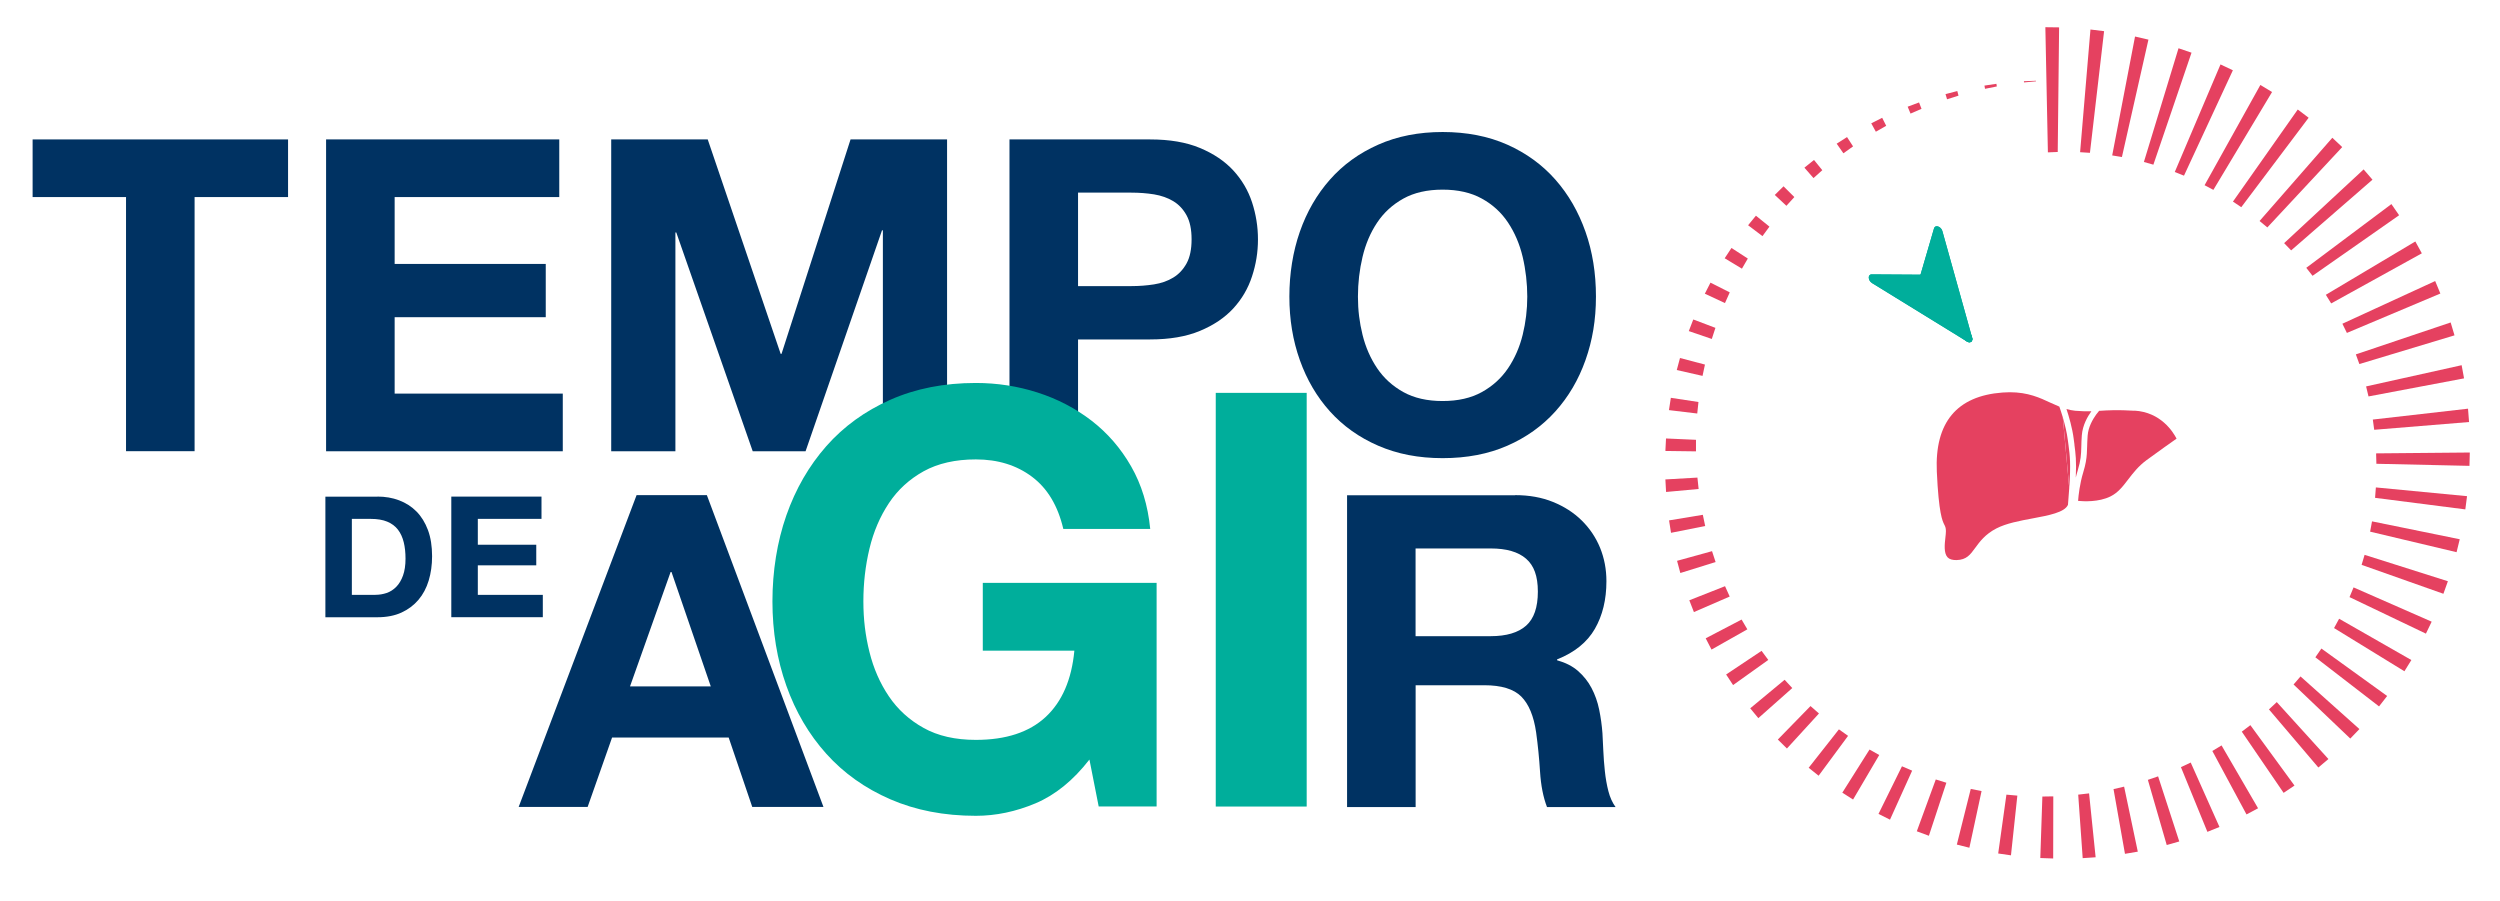
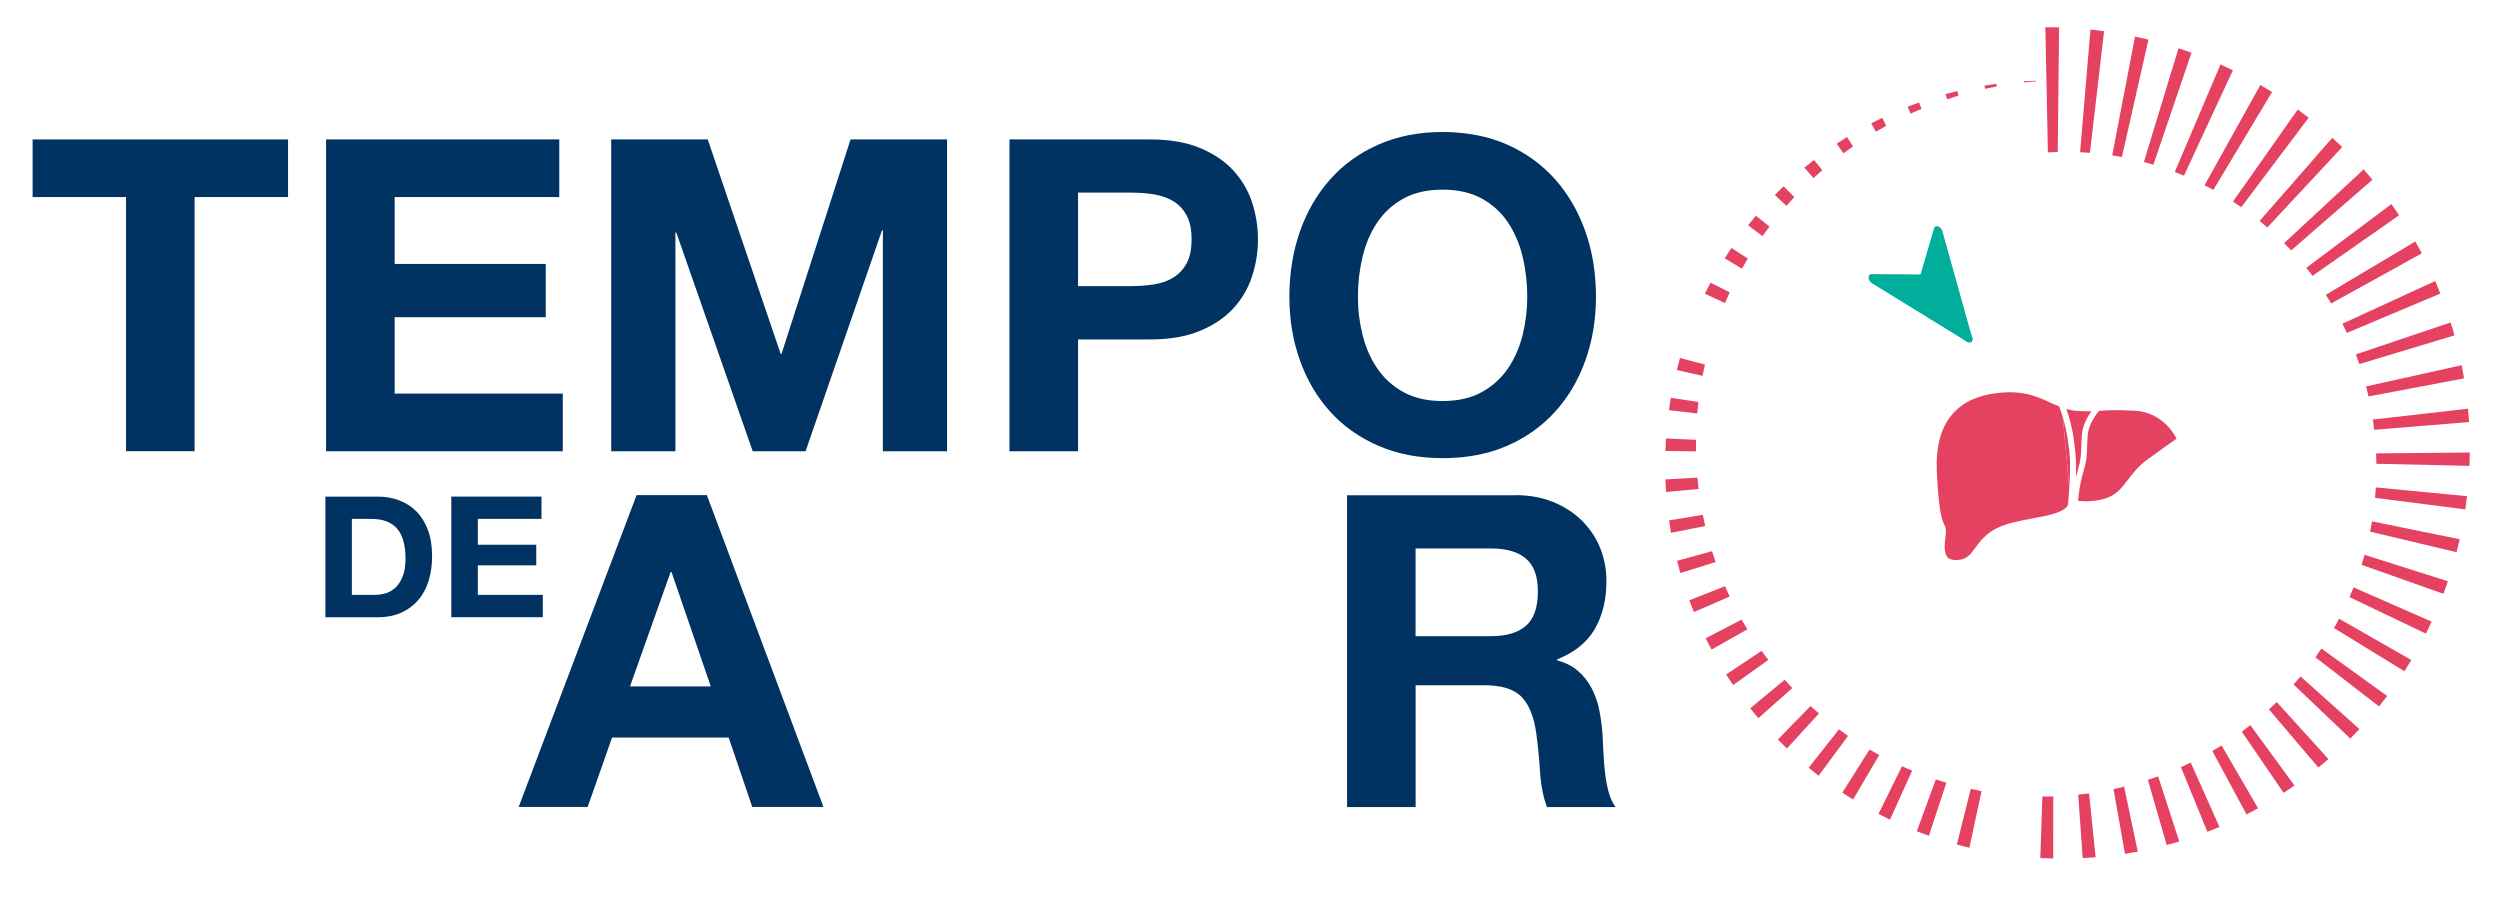
<svg xmlns="http://www.w3.org/2000/svg" id="Layer_1" viewBox="0 0 434.63 156.57">
  <defs>
    <style>
      .cls-1 {
        fill: #00ae9b;
      }

      .cls-2 {
        fill: #003262;
      }

      .cls-3 {
        fill: #e54160;
      }

      .cls-4 {
        clip-path: url(#clippath-3);
      }

      .cls-5 {
        clip-path: url(#clippath-2);
      }
    </style>
    <clipPath id="clippath-2">
      <path class="cls-1" d="M336.24,39.68l-3.42,11.72c-.1.34.09.81.44,1.09l8.59,6.8c.59.47,1.2.12,1.01-.58l-5.17-18.52c-.04-.16-.12-.3-.21-.42-.38-.5-1.08-.62-1.24-.08" />
    </clipPath>
    <clipPath id="clippath-3">
      <path class="cls-1" d="M337.72,47.78l-12.33-.08c-.71,0-.66,1.07.08,1.52l16.49,10.15c.63.38,1.14-.09.85-.79l-4.16-10.07c-.04-.1-.1-.2-.17-.29-.2-.26-.49-.43-.76-.44" />
    </clipPath>
  </defs>
  <g>
    <g>
-       <path class="cls-1" d="M336.24,39.68l-3.42,11.72c-.1.34.09.81.44,1.09l8.59,6.8c.59.47,1.2.12,1.01-.58l-5.17-18.52c-.04-.16-.12-.3-.21-.42-.38-.5-1.08-.62-1.24-.08" />
      <g class="cls-5">
        <polygon class="cls-1" points="327.16 46.41 336.02 37.96 349.8 54.07 340.94 62.51 327.16 46.41" />
      </g>
    </g>
    <g>
      <path class="cls-1" d="M337.72,47.78l-12.33-.08c-.71,0-.66,1.07.08,1.52l16.49,10.15c.63.38,1.14-.09.85-.79l-4.16-10.07c-.04-.1-.1-.2-.17-.29-.2-.26-.49-.43-.76-.44" />
      <g class="cls-4">
        <polygon class="cls-1" points="333.24 41.09 345.73 57.62 336.54 64.41 324.05 47.89 333.24 41.09" />
      </g>
    </g>
    <path class="cls-1" d="M333.71,48.03l-.96,3.3c-.1.36.09.84.46,1.14l8.6,6.81c.68.54,1.33.05,1.01-.74l-4.17-10.09c-.18-.43-.59-.76-.97-.76l-3.48-.02c-.25,0-.43.14-.5.37" />
  </g>
  <g>
    <path class="cls-2" d="M5.67,34.26v-10.02h44.41v10.02h-16.25v44.18h-11.92v-44.18H5.67Z" />
    <path class="cls-2" d="M97.23,24.24v10.02h-28.62v11.62h26.27v9.26h-26.27v13.29h29.23v10.02h-41.15V24.24h40.54Z" />
    <path class="cls-2" d="M123.04,24.24l12.68,37.28h.15l12-37.28h16.78v54.21h-11.16v-38.41h-.15l-13.29,38.41h-9.19l-13.29-38.04h-.15v38.04h-11.16V24.24h16.78Z" />
    <path class="cls-2" d="M199.95,24.24c3.39,0,6.28.49,8.65,1.48,2.38.99,4.31,2.29,5.81,3.91,1.49,1.62,2.58,3.47,3.26,5.54.68,2.08,1.03,4.23,1.03,6.45s-.34,4.32-1.03,6.42c-.68,2.1-1.77,3.96-3.26,5.58-1.49,1.62-3.43,2.92-5.81,3.91-2.38.99-5.26,1.48-8.65,1.48h-12.53v19.44h-11.92V24.24h24.45ZM196.68,49.74c1.37,0,2.68-.1,3.95-.3,1.26-.2,2.38-.59,3.34-1.18.96-.58,1.73-1.4,2.32-2.47.58-1.06.87-2.45.87-4.18s-.29-3.11-.87-4.17c-.58-1.06-1.35-1.89-2.32-2.47-.96-.58-2.08-.97-3.34-1.18-1.27-.2-2.58-.3-3.95-.3h-9.26v16.25h9.26Z" />
    <path class="cls-2" d="M225.98,40.29c1.21-3.47,2.96-6.49,5.24-9.07s5.07-4.6,8.39-6.07c3.31-1.47,7.05-2.2,11.2-2.2s7.94.73,11.24,2.2c3.29,1.47,6.07,3.49,8.35,6.07s4.02,5.61,5.24,9.07,1.82,7.22,1.82,11.27-.61,7.63-1.82,11.05-2.96,6.39-5.24,8.92c-2.28,2.53-5.06,4.52-8.35,5.96-3.29,1.44-7.04,2.16-11.24,2.16s-7.88-.72-11.2-2.16c-3.32-1.44-6.11-3.43-8.39-5.96-2.28-2.53-4.02-5.5-5.24-8.92s-1.82-7.1-1.82-11.05.61-7.81,1.82-11.27ZM236.88,58.21c.53,2.15,1.38,4.09,2.54,5.81,1.16,1.72,2.68,3.1,4.55,4.14,1.87,1.04,4.15,1.56,6.83,1.56s4.96-.52,6.83-1.56c1.87-1.04,3.39-2.42,4.55-4.14,1.16-1.72,2.01-3.66,2.54-5.81.53-2.15.8-4.37.8-6.64s-.27-4.68-.8-6.91c-.53-2.23-1.38-4.21-2.54-5.96s-2.68-3.14-4.55-4.17c-1.87-1.04-4.15-1.56-6.83-1.56s-4.96.52-6.83,1.56c-1.87,1.04-3.39,2.43-4.55,4.17-1.17,1.75-2.01,3.73-2.54,5.96-.53,2.23-.8,4.53-.8,6.91s.27,4.49.8,6.64Z" />
  </g>
  <g>
    <path class="cls-2" d="M65.61,86.33c1.35,0,2.61.21,3.77.65s2.17,1.08,3.02,1.94c.85.86,1.52,1.94,2,3.23.48,1.29.72,2.81.72,4.55,0,1.53-.2,2.94-.59,4.23-.39,1.29-.98,2.41-1.78,3.35s-1.78,1.68-2.96,2.22c-1.18.54-2.58.81-4.18.81h-9.04v-20.96h9.04ZM65.28,103.41c.67,0,1.31-.11,1.94-.32.63-.22,1.18-.57,1.67-1.07s.88-1.15,1.17-1.95c.29-.8.44-1.78.44-2.94,0-1.06-.1-2.01-.31-2.86-.21-.85-.54-1.58-1.01-2.19-.47-.61-1.09-1.07-1.86-1.39-.77-.32-1.73-.48-2.86-.48h-3.29v13.21h4.11Z" />
    <path class="cls-2" d="M94.14,86.33v3.88h-11.07v4.49h10.16v3.58h-10.16v5.14h11.3v3.88h-15.91v-20.96h15.68Z" />
  </g>
  <g>
    <path class="cls-2" d="M122.89,86.08l20.27,54.21h-12.38l-4.1-12.07h-20.27l-4.25,12.07h-11.99l20.5-54.21h12.22ZM123.57,119.33l-6.83-19.89h-.15l-7.06,19.89h14.04Z" />
    <path class="cls-2" d="M263.41,86.08c2.43,0,4.62.39,6.57,1.18,1.95.79,3.62,1.86,5.01,3.23,1.39,1.37,2.45,2.95,3.19,4.75.73,1.8,1.1,3.73,1.1,5.81,0,3.19-.67,5.95-2.01,8.28-1.34,2.33-3.53,4.1-6.57,5.31v.15c1.47.41,2.68,1.02,3.64,1.86.96.84,1.75,1.82,2.35,2.96s1.05,2.39,1.33,3.76.47,2.73.57,4.1c.05.86.1,1.87.15,3.04.05,1.16.14,2.35.27,3.57.13,1.21.33,2.37.61,3.46.28,1.09.7,2.01,1.25,2.77h-11.92c-.66-1.72-1.06-3.77-1.21-6.15-.15-2.38-.38-4.66-.68-6.83-.41-2.83-1.27-4.91-2.58-6.23-1.32-1.32-3.47-1.97-6.45-1.97h-11.92v21.18h-11.92v-54.21h29.23ZM259.16,110.6c2.73,0,4.78-.61,6.15-1.82,1.37-1.21,2.05-3.19,2.05-5.92s-.68-4.54-2.05-5.73c-1.37-1.19-3.42-1.78-6.15-1.78h-13.06v15.26h13.06Z" />
  </g>
  <path class="cls-3" d="M360.64,77.3c.21,1.58.37,2.8.24,5.74.1-.4.2-.81.33-1.22.57-1.88.59-2.82.63-4.13.01-.57.03-1.21.09-2.01.13-1.76,1-3.27,1.66-4.18-.8.02-1.67.01-2.82-.09-.53-.05-1.03-.16-1.51-.3.4,1.2,1.03,3.31,1.27,5.28l.12.9Z" />
  <path class="cls-3" d="M358.63,72.57c-.26-.87-.5-1.56-.61-1.88-.52-.21-1.03-.44-1.55-.68-1.84-.86-3.89-1.82-7.07-1.82-.4,0-.81.02-1.25.05-7.97.59-11.81,5.22-11.43,13.75.33,7.29.98,8.58,1.29,9.2.16.31.29.57.29,1.14,0,.3-.04.69-.09,1.13-.13,1.13-.3,2.69.37,3.42.32.35.84.5,1.57.49,1.74-.05,2.37-.92,3.25-2.13.77-1.05,1.73-2.37,3.67-3.37,1.75-.9,4.07-1.33,6.32-1.75,2.75-.51,5.57-1.04,6.13-2.36.09-1.1.17-2.05.22-2.89l-1.12-12.3Z" />
  <path class="cls-3" d="M359.62,77.43l-.12-.91c-.17-1.35-.54-2.8-.87-3.95l1.12,12.3c.28-4.3.11-5.62-.13-7.45Z" />
  <g>
    <polygon class="cls-3" points="356.03 26.49 357.74 26.42 357.98 4.76 355.59 4.73 356.03 26.49" />
    <polygon class="cls-3" points="361.63 26.46 363.34 26.57 365.8 5.42 363.43 5.13 361.63 26.46" />
    <polygon class="cls-3" points="367.21 27.02 368.9 27.3 373.51 6.89 371.18 6.35 367.21 27.02" />
    <polygon class="cls-3" points="372.72 28.16 374.37 28.63 381 9.16 378.74 8.39 372.72 28.16" />
    <polygon class="cls-3" points="378.09 29.9 379.69 30.54 388.19 12.22 386.04 11.2 378.09 29.9" />
    <polygon class="cls-3" points="383.27 32.2 384.8 33.01 395 16 392.97 14.77 383.27 32.2" />
    <polygon class="cls-3" points="388.2 35.05 389.65 36.02 401.36 20.47 399.47 19.04 388.2 35.05" />
    <polygon class="cls-3" points="392.83 38.42 394.18 39.54 407.2 25.57 405.48 23.95 392.83 38.42" />
    <polygon class="cls-3" points="397.1 42.27 398.32 43.53 412.46 31.24 410.92 29.45 397.1 42.27" />
    <polygon class="cls-3" points="400.95 46.56 402.04 47.95 417.09 37.42 415.75 35.48 400.95 46.56" />
    <polygon class="cls-3" points="404.35 51.25 405.28 52.75 421.04 44.04 419.91 41.98 404.35 51.25" />
    <polygon class="cls-3" points="407.23 56.28 408.01 57.88 424.26 51.03 423.36 48.86 407.23 56.28" />
    <polygon class="cls-3" points="409.57 61.61 410.18 63.29 426.72 58.3 426.05 56.06 409.57 61.61" />
    <polygon class="cls-3" points="411.35 67.18 411.77 68.92 428.38 65.78 427.96 63.49 411.35 67.18" />
    <polygon class="cls-3" points="412.52 72.94 412.76 74.72 429.25 73.37 429.07 71.05 412.52 72.94" />
    <polygon class="cls-3" points="413.09 78.82 413.14 80.63 429.32 80.99 429.38 78.67 413.09 78.82" />
    <polygon class="cls-3" points="413.05 84.74 412.91 86.55 428.6 88.56 428.9 86.26 413.05 84.74" />
    <polygon class="cls-3" points="412.38 90.64 412.05 92.43 427.08 96 427.63 93.75 412.38 90.64" />
    <polygon class="cls-3" points="411.09 96.46 410.57 98.2 424.79 103.23 425.57 101.05 411.09 96.46" />
    <polygon class="cls-3" points="409.17 102.12 408.47 103.81 421.75 110.16 422.75 108.08 409.17 102.12" />
    <polygon class="cls-3" points="406.66 107.57 405.78 109.19 418.01 116.7 419.22 114.75 406.66 107.57" />
    <polygon class="cls-3" points="403.58 112.75 402.53 114.27 413.6 122.81 415.01 121 403.58 112.75" />
    <polygon class="cls-3" points="399.95 117.6 398.74 119 408.6 128.4 410.19 126.75 399.95 117.6" />
    <polygon class="cls-3" points="395.82 122.06 394.46 123.33 403.05 133.43 404.8 131.96 395.82 122.06" />
    <polygon class="cls-3" points="391.23 126.07 389.74 127.2 397.01 137.84 398.9 136.57 391.23 126.07" />
    <polygon class="cls-3" points="386.22 129.59 384.62 130.56 390.56 141.59 392.57 140.52 386.22 129.59" />
    <polygon class="cls-3" points="380.86 132.57 379.16 133.37 383.76 144.62 385.86 143.77 380.86 132.57" />
    <polygon class="cls-3" points="375.19 134.97 373.41 135.58 376.69 146.91 378.87 146.29 375.19 134.97" />
    <polygon class="cls-3" points="369.28 136.76 367.44 137.19 369.43 148.44 371.66 148.06 369.28 136.76" />
    <polygon class="cls-3" points="363.19 137.93 361.3 138.15 362.08 149.19 364.33 149.04 363.19 137.93" />
    <polygon class="cls-3" points="356.97 138.45 355.07 138.48 354.71 149.17 356.95 149.25 356.97 138.45" />
-     <polygon class="cls-3" points="350.72 138.32 348.82 138.15 347.39 148.38 349.61 148.7 350.72 138.32" />
    <polygon class="cls-3" points="344.5 137.53 342.62 137.16 340.2 146.83 342.38 147.38 344.5 137.53" />
    <polygon class="cls-3" points="338.38 136.08 336.54 135.51 333.24 144.52 335.34 145.3 338.38 136.08" />
    <polygon class="cls-3" points="332.43 133.98 330.66 133.22 326.58 141.5 328.58 142.5 332.43 133.98" />
    <polygon class="cls-3" points="326.71 131.26 325.02 130.31 320.29 137.81 322.16 139 326.71 131.26" />
    <polygon class="cls-3" points="321.29 127.93 319.7 126.8 314.44 133.48 316.17 134.86 321.29 127.93" />
    <polygon class="cls-3" points="316.23 124.04 314.76 122.75 309.08 128.57 310.66 130.13 316.23 124.04" />
    <polygon class="cls-3" points="311.59 119.62 310.26 118.18 304.28 123.14 305.69 124.85 311.59 119.62" />
    <polygon class="cls-3" points="307.42 114.73 306.25 113.15 300.09 117.26 301.3 119.1 307.42 114.73" />
    <polygon class="cls-3" points="303.78 109.41 302.78 107.71 296.54 110.97 297.55 112.93 303.78 109.41" />
    <polygon class="cls-3" points="300.71 103.71 299.9 101.91 293.69 104.36 294.49 106.41 300.71 103.71" />
    <polygon class="cls-3" points="298.26 97.71 297.64 95.82 291.56 97.5 292.13 99.62 298.26 97.71" />
    <polygon class="cls-3" points="296.45 91.45 296.04 89.5 290.17 90.47 290.51 92.63 296.45 91.45" />
    <polygon class="cls-3" points="295.31 85.01 295.1 83.03 289.53 83.35 289.65 85.53 295.31 85.01" />
    <polygon class="cls-3" points="294.85 78.47 294.85 76.46 289.64 76.23 289.53 78.4 294.85 78.47" />
    <polygon class="cls-3" points="295.07 71.89 295.28 69.89 290.48 69.16 290.15 71.3 295.07 71.89" />
    <polygon class="cls-3" points="295.99 65.35 296.41 63.38 292.07 62.24 291.51 64.33 295.99 65.35" />
-     <polygon class="cls-3" points="297.6 58.93 298.23 57 294.38 55.54 293.6 57.56 297.6 58.93" />
    <polygon class="cls-3" points="299.89 52.69 300.72 50.83 297.37 49.14 296.39 51.06 299.89 52.69" />
    <polygon class="cls-3" points="302.84 46.71 303.86 44.95 301.02 43.11 299.84 44.9 302.84 46.71" />
    <polygon class="cls-3" points="306.41 41.05 307.62 39.4 305.27 37.5 303.91 39.16 306.41 41.05" />
    <polygon class="cls-3" points="310.57 35.78 311.95 34.26 310.07 32.39 308.55 33.89 310.57 35.78" />
    <polygon class="cls-3" points="315.28 30.96 316.81 29.59 315.37 27.81 313.7 29.15 315.28 30.96" />
    <polygon class="cls-3" points="320.48 26.65 322.16 25.45 321.11 23.83 319.31 24.98 320.48 26.65" />
    <polygon class="cls-3" points="326.12 22.9 327.92 21.87 327.22 20.48 325.32 21.44 326.12 22.9" />
    <polygon class="cls-3" points="332.15 19.75 334.06 18.92 333.63 17.81 331.65 18.55 332.15 19.75" />
    <polygon class="cls-3" points="338.5 17.26 340.49 16.63 340.28 15.83 338.23 16.36 338.5 17.26" />
    <polygon class="cls-3" points="345.1 15.44 347.15 15.03 347.08 14.57 345 14.88 345.1 15.44" />
    <polygon class="cls-3" points="351.88 14.33 353.97 14.14 353.96 14.04 351.86 14.12 351.88 14.33" />
    <polygon class="cls-3" points="358.42 70.32 358.42 70.32 358.42 70.32 358.42 70.32" />
  </g>
  <path class="cls-3" d="M371.09,71.41c-3.01-.18-4.61-.08-6.02.01-.04,0-.09,0-.13,0-.11.13-.29.34-.51.64-.58.81-1.38,2.16-1.49,3.68-.06.78-.07,1.4-.09,1.96-.01.42-.02.81-.05,1.21-.06.88-.2,1.81-.62,3.19-.61,1.99-.83,4.03-.9,4.98.9.09,3.58.25,5.64-.78,1.32-.66,2.13-1.72,3.07-2.95.83-1.08,1.77-2.31,3.2-3.36,2.28-1.67,4.4-3.16,5.21-3.73-.59-1.15-2.72-4.6-7.32-4.87Z" />
  <g>
-     <path class="cls-1" d="M180.03,139.66c-3.43,1.44-6.88,2.17-10.38,2.17-5.51,0-10.46-.96-14.86-2.87-4.4-1.91-8.11-4.55-11.13-7.91-3.02-3.36-5.34-7.3-6.95-11.83-1.61-4.53-2.42-9.42-2.42-14.66s.81-10.36,2.42-14.96c1.61-4.6,3.93-8.61,6.95-12.04,3.02-3.42,6.73-6.11,11.13-8.06,4.4-1.95,9.35-2.92,14.86-2.92,3.69,0,7.27.55,10.73,1.66,3.46,1.11,6.58,2.74,9.37,4.88,2.79,2.15,5.09,4.8,6.9,7.96s2.92,6.78,3.32,10.88h-15.11c-.94-4.03-2.75-7.05-5.44-9.07s-5.94-3.02-9.77-3.02c-3.56,0-6.58.69-9.07,2.06-2.48,1.38-4.5,3.22-6.04,5.54-1.54,2.32-2.67,4.95-3.38,7.91-.71,2.96-1.06,6.01-1.06,9.17s.35,5.96,1.06,8.81c.71,2.86,1.83,5.42,3.38,7.71,1.54,2.28,3.56,4.11,6.04,5.49,2.48,1.38,5.51,2.07,9.07,2.07,5.24,0,9.28-1.33,12.14-3.98,2.85-2.65,4.52-6.5,4.99-11.53h-15.92v-11.79h30.22v38.88h-10.07l-1.61-8.16c-2.82,3.63-5.94,6.16-9.37,7.61Z" />
-     <path class="cls-1" d="M227.17,68.3v71.92h-15.81v-71.92h15.81Z" />
-   </g>
+     </g>
</svg>